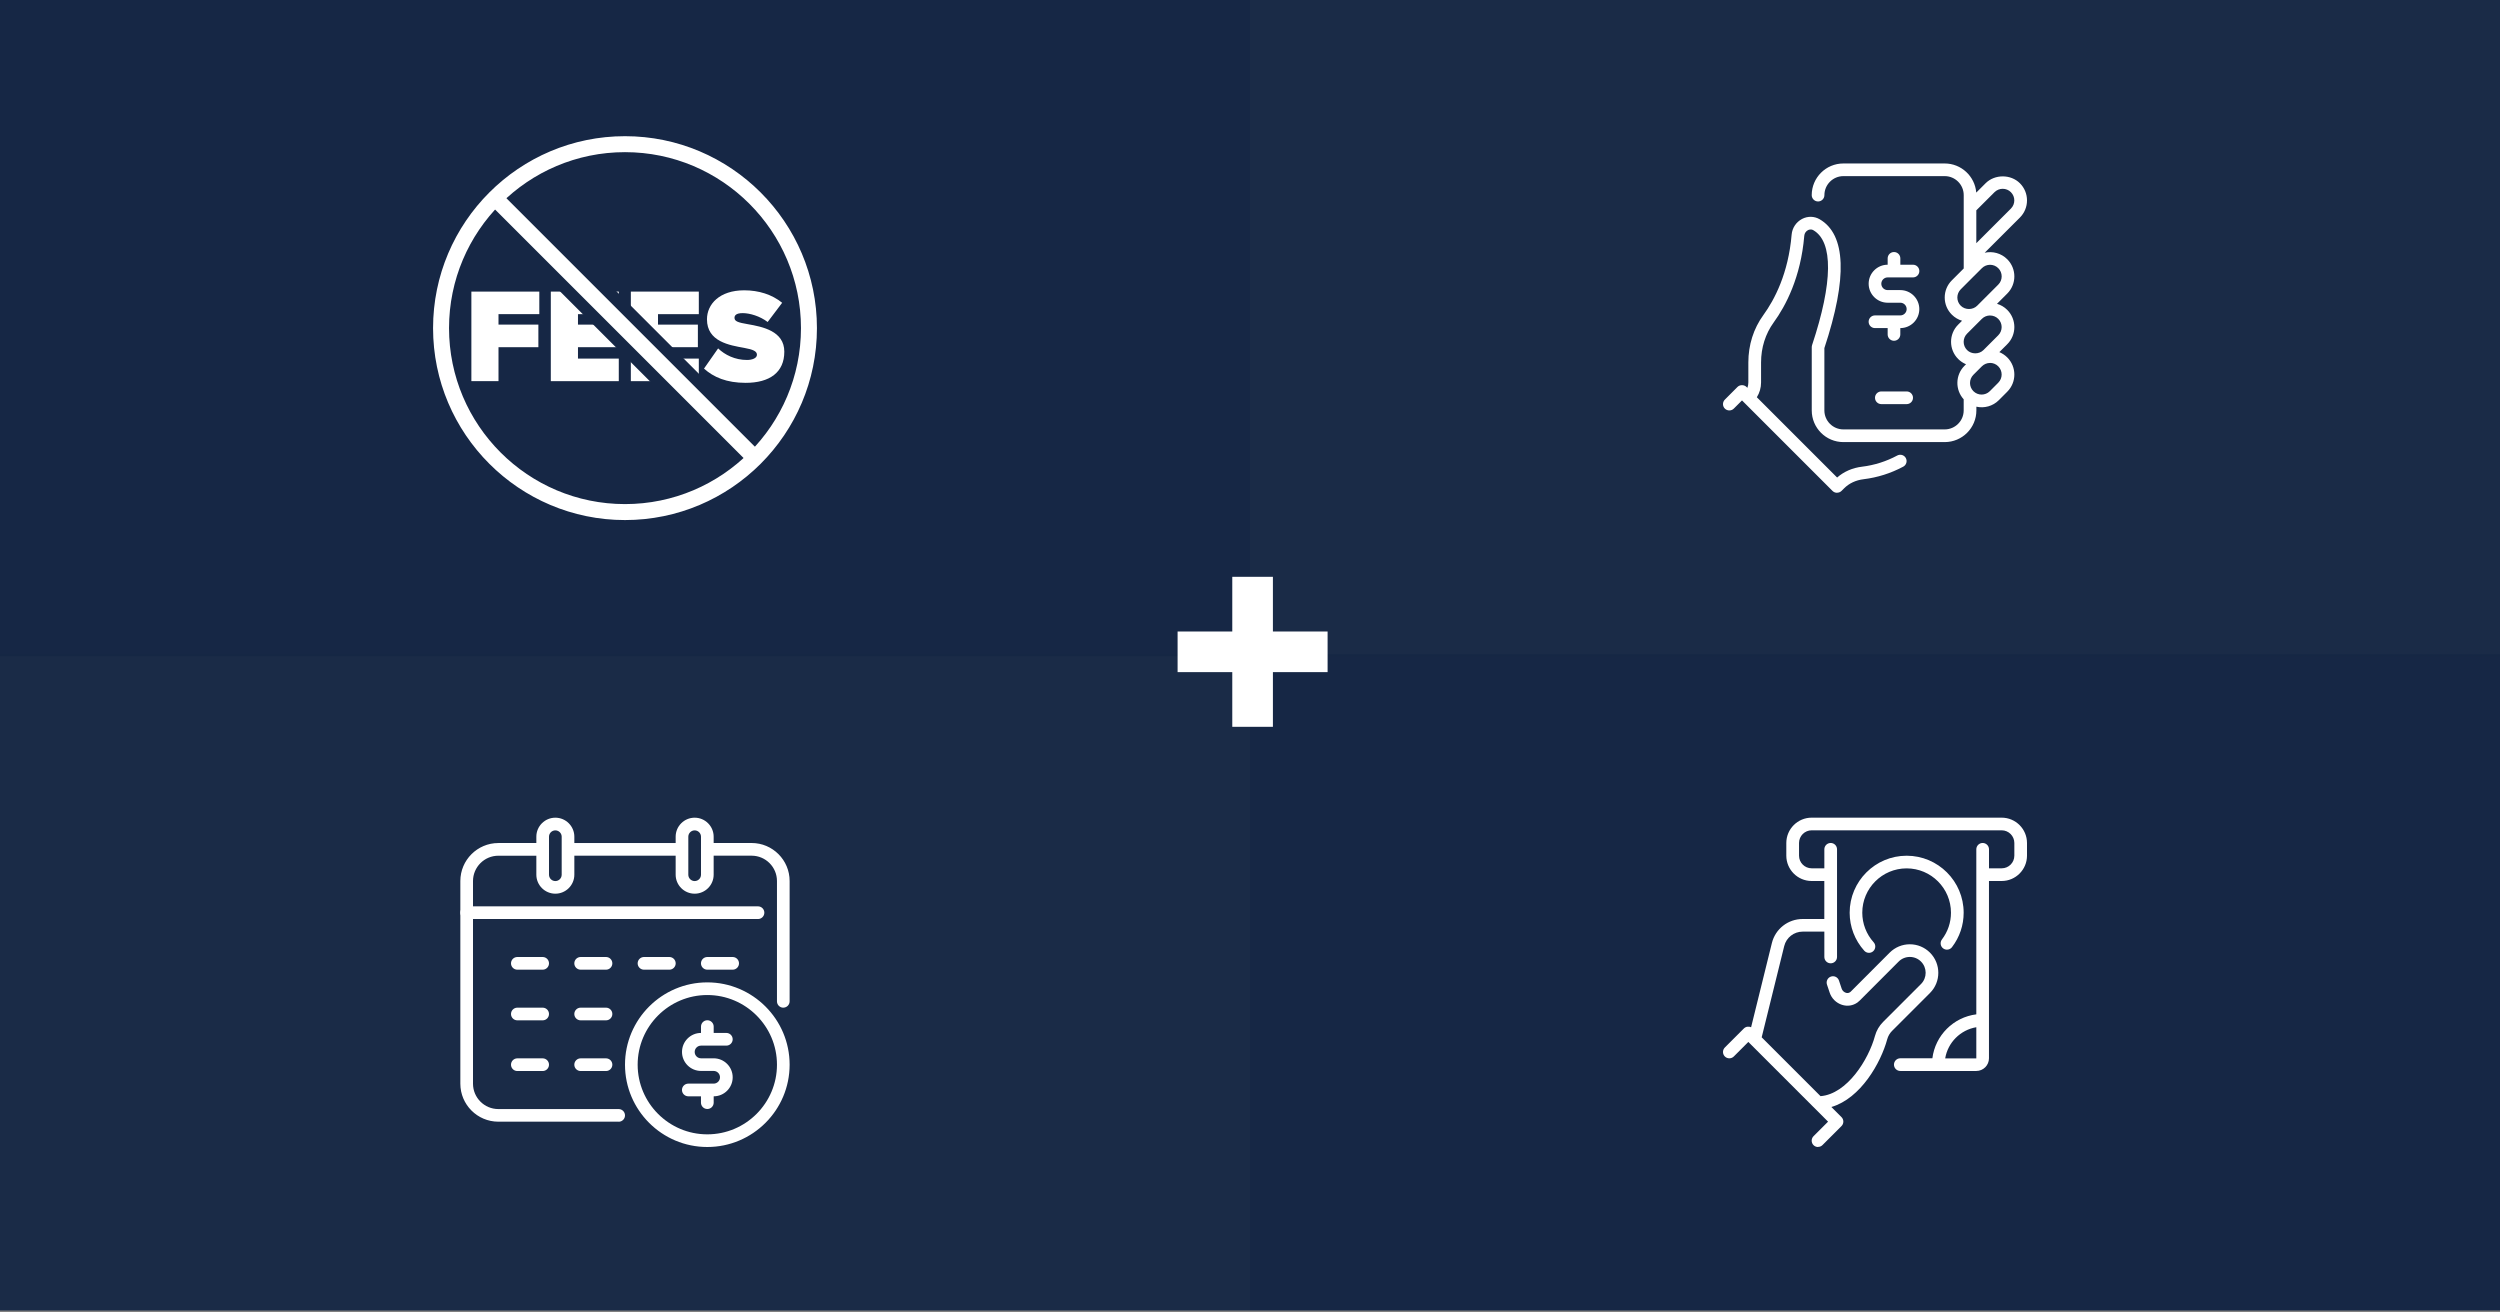
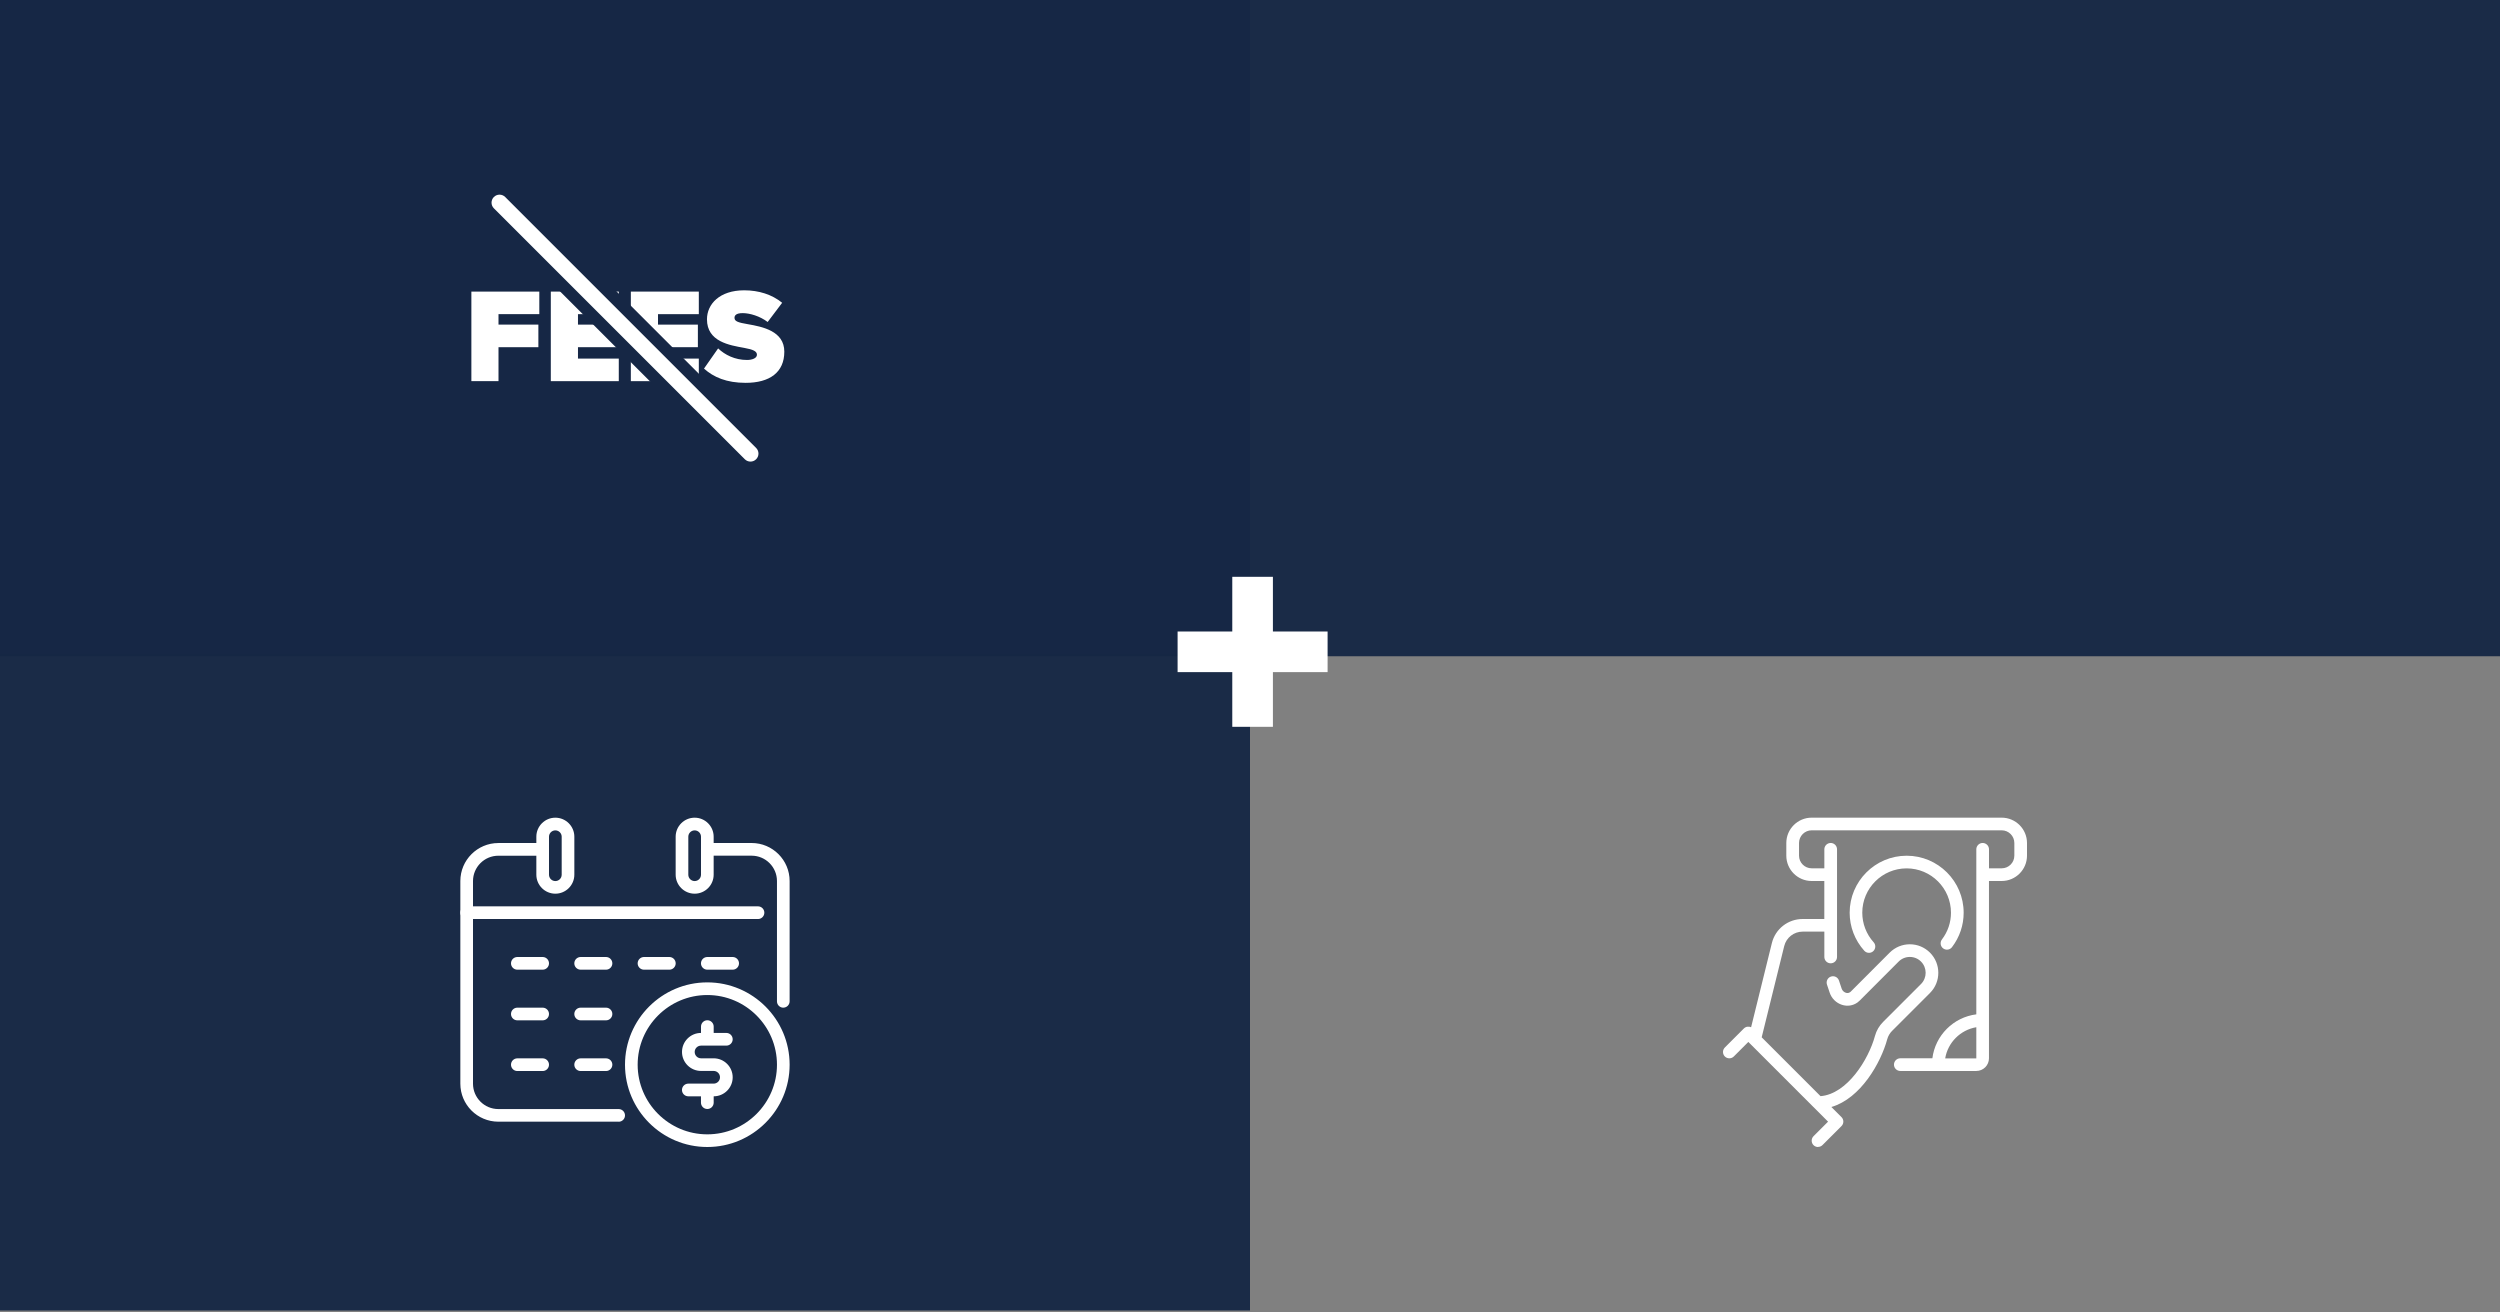
<svg xmlns="http://www.w3.org/2000/svg" id="Layer_1" data-name="Layer 1" viewBox="0 0 800 420">
  <rect x="0" y="0" width="800" height="420" fill="#808080" stroke="none" />
  <defs>
    <style>
      .cls-1 {
        fill: none;
      }

      .cls-2 {
        opacity: .95;
      }

      .cls-2, .cls-3 {
        fill: #162745;
      }

      .cls-4 {
        fill: #fff;
      }

      .cls-5 {
        clip-path: url(#clippath);
      }
    </style>
    <clipPath id="clippath">
      <rect class="cls-1" x="138.58" y="43.58" width="122.84" height="122.84" />
    </clipPath>
  </defs>
  <rect class="cls-3" x="0" width="400" height="210" />
  <rect class="cls-2" x="0" y="209.36" width="400" height="210" />
-   <rect class="cls-3" x="400" y="209.36" width="400" height="210" />
  <rect class="cls-2" x="400" y="0" width="400" height="210" />
  <g>
    <g>
      <path class="cls-4" d="M150.83,93.31h21.75v7.22h-13.06v3.35h12.76v7.22h-12.76v10.87h-8.68v-28.67Z" />
      <path class="cls-4" d="M176.26,93.31h21.75v7.22h-13.06v3.35h12.76v7.22h-12.76v3.65h13.06v7.22h-21.75v-28.67Z" />
      <path class="cls-4" d="M201.87,93.31h21.75v7.22h-13.06v3.35h12.76v7.22h-12.76v3.65h13.06v7.22h-21.75v-28.67Z" />
      <path class="cls-4" d="M229.8,111.49c2.15,2.06,5.37,3.7,9.24,3.7,1.63,0,3.18-.56,3.18-1.67s-1.2-1.68-4.04-2.19c-4.73-.86-11.95-1.98-11.95-9.15,0-4.86,4.04-9.28,11.9-9.28,4.68,0,8.89,1.33,12.16,3.99l-4.64,6.15c-2.49-1.89-5.72-2.84-7.99-2.84-2.15,0-2.62.77-2.62,1.51,0,1.12,1.16,1.5,4.21,2.02,4.73.82,11.73,2.19,11.73,8.81s-4.69,9.97-12.38,9.97c-6.1,0-10.27-1.81-13.32-4.56l4.51-6.45Z" />
    </g>
    <g class="cls-5">
      <path class="cls-3" d="M240.15,151.54c-1.64,0-3.27-.62-4.52-1.87l-80.3-80.3c-2.5-2.5-2.5-6.55,0-9.04s6.55-2.5,9.04,0l80.3,80.3c2.5,2.5,2.5,6.55,0,9.04-1.25,1.25-2.89,1.87-4.52,1.87Z" />
-       <path class="cls-4" d="M200,166.42c-33.87,0-61.42-27.55-61.42-61.42s27.55-61.42,61.42-61.42,61.42,27.55,61.42,61.42-27.55,61.42-61.42,61.42ZM200,48.69c-31.05,0-56.31,25.26-56.31,56.31s25.26,56.31,56.31,56.31,56.31-25.26,56.31-56.31-25.26-56.31-56.31-56.31Z" />
    </g>
    <path class="cls-4" d="M240.15,147.71c-.65,0-1.31-.25-1.81-.75l-80.3-80.3c-1-1-1-2.62,0-3.62s2.62-1,3.62,0l80.3,80.3c1,1,1,2.62,0,3.62-.5.5-1.15.75-1.81.75Z" />
  </g>
-   <path class="cls-4" d="M587.84,157.69c-.54,0-1.05-.21-1.43-.59l-28.3-28.3s-.05-.05-.07-.07-.05-.05-.07-.07l-.53-.53-2.62,2.62c-.79.79-2.07.79-2.87,0-.79-.79-.79-2.07,0-2.87l4.05-4.06c.76-.76,2.11-.76,2.87,0l.29.29c.2-.54.31-1.12.31-1.72v-6.41c0-5.59,1.66-10.84,4.82-15.18,3.54-4.88,7.99-13.3,9.03-25.7.18-2.15,1.43-4.03,3.34-5.04,1.79-.94,3.89-.9,5.61.09,8.46,4.89,8.97,18.77,1.53,41.24v19.94c0,3.35,2.73,6.08,6.08,6.08h32.42c3.35,0,6.08-2.73,6.08-6.08v-3.55c-2.77-3.05-2.69-7.78.25-10.72l.5-.5c-.93-.39-1.79-.96-2.52-1.69-3.03-3.03-3.03-7.96,0-10.98l1.25-1.25c-1.22-.36-2.35-1.03-3.27-1.95-1.47-1.46-2.28-3.41-2.28-5.49,0-2.07.81-4.03,2.28-5.49l3.8-3.8v-23.47c0-3.35-2.73-6.08-6.08-6.08h-32.42c-3.35,0-6.08,2.73-6.08,6.08,0,1.12-.91,2.03-2.03,2.03s-2.03-.91-2.03-2.03c0-5.59,4.54-10.13,10.13-10.13h32.42c5.31,0,9.68,4.11,10.1,9.32l2.99-2.99c2.93-2.93,8.05-2.93,10.98,0,1.47,1.47,2.27,3.42,2.27,5.49s-.81,4.02-2.27,5.49l-11.27,11.26c2.51-.57,5.26.12,7.22,2.08,3.03,3.03,3.03,7.95,0,10.98l-3.28,3.28c1.2.35,2.33,1,3.28,1.95,3.03,3.03,3.03,7.96,0,10.98l-2.53,2.53c.93.39,1.79.96,2.53,1.69,3.03,3.03,3.03,7.95,0,10.98l-2.7,2.71s0,0,0,0c-1.94,1.94-4.68,2.64-7.18,2.08v1.2c0,5.59-4.54,10.13-10.13,10.13h-32.42c-5.59,0-10.13-4.54-10.13-10.13v-20.22c0-.12,0-.25.03-.38.02-.12.05-.24.09-.36,6.65-19.98,6.79-33.02.38-36.72-.71-.41-1.38-.18-1.71-.01-.67.35-1.12,1.03-1.18,1.78-1.12,13.34-5.94,22.45-9.79,27.75-2.64,3.64-4.04,8.07-4.04,12.8v6.41c0,1.7-.47,3.32-1.35,4.73l25.69,25.69c2.17-1.9,4.9-3.1,7.98-3.47,3.94-.48,7.73-1.68,11.27-3.58.99-.53,2.22-.15,2.74.83.53.99.15,2.21-.83,2.74-3.99,2.13-8.26,3.48-12.69,4.02-2.48.3-4.64,1.31-6.24,2.92l-.81.81c-.38.38-.9.59-1.43.59h0ZM638.17,126.62h.02-.02ZM636.82,116.14c-.99,0-1.92.39-2.63,1.09l-2.7,2.7c-1.45,1.45-1.45,3.8,0,5.25,1.45,1.45,3.8,1.44,5.25,0l2.7-2.71c1.45-1.45,1.45-3.8,0-5.25-.7-.7-1.63-1.09-2.63-1.09ZM636.82,100.95c-.95,0-1.9.36-2.63,1.09l-4.73,4.73c-1.45,1.45-1.45,3.8,0,5.25,1.4,1.4,3.85,1.4,5.25,0l4.73-4.73c1.45-1.45,1.45-3.8,0-5.25-.72-.72-1.67-1.08-2.62-1.08ZM631.7,88.31l-4.26,4.27c-.7.7-1.09,1.64-1.09,2.63,0,.99.39,1.92,1.09,2.62,1.41,1.41,3.85,1.4,5.25,0h0l6.76-6.76c1.45-1.45,1.45-3.81,0-5.25-1.45-1.45-3.8-1.45-5.25,0l-2.24,2.24c-.08.09-.16.17-.25.25ZM632.42,67.33v10.49l11.07-11.07c1.45-1.45,1.45-3.8,0-5.25-1.44-1.45-3.8-1.44-5.25,0l-5.83,5.82ZM610.13,129.32h-8.1c-1.12,0-2.03-.91-2.03-2.03s.91-2.03,2.03-2.03h8.1c1.12,0,2.03.91,2.03,2.03s-.91,2.03-2.03,2.03ZM606.08,109.05c-1.12,0-2.03-.91-2.03-2.03v-2.03h-4.06c-1.12,0-2.03-.91-2.03-2.03s.91-2.03,2.03-2.03h8.11c1.12,0,2.03-.91,2.03-2.03s-.91-2.03-2.03-2.03h-4.05c-3.35,0-6.08-2.73-6.08-6.08s2.73-6.08,6.08-6.08v-2.03c0-1.12.91-2.03,2.03-2.03s2.03.91,2.03,2.03v2.03h4.05c1.12,0,2.03.91,2.03,2.03s-.91,2.03-2.03,2.03h-8.11c-1.12,0-2.03.91-2.03,2.03s.91,2.03,2.03,2.03h4.05c3.35,0,6.08,2.73,6.08,6.08s-2.73,6.08-6.08,6.08v2.03c0,1.12-.91,2.03-2.03,2.03Z" />
  <g>
    <path class="cls-4" d="M197.97,358.94h-38.5c-6.7,0-12.16-5.45-12.16-12.16v-64.85c0-6.7,5.45-12.16,12.16-12.16h14.19c1.12,0,2.03.91,2.03,2.03s-.91,2.03-2.03,2.03h-14.19c-4.47,0-8.11,3.64-8.11,8.11v64.85c0,4.47,3.64,8.11,8.11,8.11h38.5c1.12,0,2.03.91,2.03,2.03s-.91,2.03-2.03,2.03ZM250.66,322.46c-1.12,0-2.03-.91-2.03-2.03v-38.5c0-4.47-3.64-8.11-8.11-8.11h-14.18c-1.12,0-2.03-.91-2.03-2.03s.91-2.03,2.03-2.03h14.18c6.7,0,12.16,5.45,12.16,12.16v38.5c0,1.12-.91,2.03-2.03,2.03Z" />
-     <rect class="cls-4" x="181.76" y="269.77" width="36.48" height="4.05" />
    <path class="cls-4" d="M226.34,367.04c-14.53,0-26.34-11.82-26.34-26.34s11.82-26.34,26.34-26.34,26.34,11.82,26.34,26.34-11.82,26.34-26.34,26.34ZM226.34,318.41c-12.29,0-22.29,10-22.29,22.29s10,22.29,22.29,22.29,22.29-10,22.29-22.29-10-22.29-22.29-22.29ZM226.34,354.88c-1.12,0-2.03-.91-2.03-2.03v-2.03h-4.05c-1.12,0-2.03-.91-2.03-2.03s.91-2.03,2.03-2.03h8.11c1.12,0,2.03-.91,2.03-2.03s-.91-2.03-2.03-2.03h-4.05c-3.35,0-6.08-2.73-6.08-6.08s2.73-6.08,6.08-6.08v-2.03c0-1.12.91-2.03,2.03-2.03s2.03.91,2.03,2.03v2.03h4.05c1.12,0,2.03.91,2.03,2.03s-.91,2.03-2.03,2.03h-8.1c-1.12,0-2.03.91-2.03,2.03s.91,2.03,2.03,2.03h4.05c3.35,0,6.08,2.73,6.08,6.08s-2.73,6.08-6.08,6.08v2.03c0,1.12-.91,2.03-2.03,2.03ZM193.92,342.73h-8.11c-1.12,0-2.03-.91-2.03-2.03s.91-2.03,2.03-2.03h8.11c1.12,0,2.03.91,2.03,2.03s-.91,2.03-2.03,2.03ZM173.65,342.73h-8.1c-1.12,0-2.03-.91-2.03-2.03s.91-2.03,2.03-2.03h8.1c1.12,0,2.03.91,2.03,2.03s-.91,2.03-2.03,2.03ZM193.92,326.51h-8.11c-1.12,0-2.03-.91-2.03-2.03s.91-2.03,2.03-2.03h8.11c1.12,0,2.03.91,2.03,2.03s-.91,2.03-2.03,2.03ZM173.65,326.51h-8.1c-1.12,0-2.03-.91-2.03-2.03s.91-2.03,2.03-2.03h8.1c1.12,0,2.03.91,2.03,2.03s-.91,2.03-2.03,2.03ZM234.45,310.3h-8.11c-1.12,0-2.03-.91-2.03-2.03s.91-2.03,2.03-2.03h8.11c1.12,0,2.03.91,2.03,2.03s-.91,2.03-2.03,2.03ZM214.19,310.3h-8.11c-1.12,0-2.03-.91-2.03-2.03s.91-2.03,2.03-2.03h8.11c1.12,0,2.03.91,2.03,2.03s-.91,2.03-2.03,2.03ZM193.92,310.3h-8.11c-1.12,0-2.03-.91-2.03-2.03s.91-2.03,2.03-2.03h8.11c1.12,0,2.03.91,2.03,2.03s-.91,2.03-2.03,2.03ZM173.65,310.3h-8.1c-1.12,0-2.03-.91-2.03-2.03s.91-2.03,2.03-2.03h8.1c1.12,0,2.03.91,2.03,2.03s-.91,2.03-2.03,2.03ZM242.56,294.09h-93.22c-1.12,0-2.03-.91-2.03-2.03s.91-2.03,2.03-2.03h93.22c1.12,0,2.03.91,2.03,2.03s-.91,2.03-2.03,2.03ZM222.29,285.98c-3.35,0-6.08-2.73-6.08-6.08v-12.16c0-3.35,2.73-6.08,6.08-6.08s6.08,2.73,6.08,6.08v12.16c0,3.35-2.73,6.08-6.08,6.08ZM222.29,265.72c-1.12,0-2.03.91-2.03,2.03v12.16c0,1.12.91,2.03,2.03,2.03s2.03-.91,2.03-2.03v-12.16c0-1.12-.91-2.03-2.03-2.03ZM177.71,285.98c-3.35,0-6.08-2.73-6.08-6.08v-12.16c0-3.35,2.73-6.08,6.08-6.08s6.08,2.73,6.08,6.08v12.16c0,3.35-2.73,6.08-6.08,6.08ZM177.71,265.72c-1.12,0-2.03.91-2.03,2.03v12.16c0,1.12.91,2.03,2.03,2.03s2.03-.91,2.03-2.03v-12.16c0-1.12-.91-2.03-2.03-2.03Z" />
  </g>
  <path class="cls-4" d="M581.76,367.04c-.52,0-1.04-.2-1.43-.59-.79-.79-.79-2.07,0-2.87l4.65-4.65-25.51-25.51-4.65,4.65c-.79.79-2.08.79-2.87,0-.79-.79-.79-2.07,0-2.87l6.08-6.08c.63-.63,1.57-.76,2.32-.39l6.65-26.95c1.12-4.54,5.17-7.7,9.85-7.7h6.93v-12.16h-4.05c-4.47,0-8.11-3.64-8.11-8.11v-4.05c0-4.47,3.64-8.11,8.11-8.11h60.8c4.47,0,8.11,3.64,8.11,8.11v4.05c0,4.47-3.64,8.11-8.11,8.11h-4.06v56.74c0,2.23-1.82,4.05-4.05,4.05h-24.32c-1.12,0-2.03-.91-2.03-2.03s.91-2.03,2.03-2.03h10.26c.92-7.32,6.73-13.14,14.06-14.06v-52.81c0-1.12.91-2.03,2.03-2.03s2.03.91,2.03,2.03v6.08h4.06c2.24,0,4.05-1.82,4.05-4.05v-4.05c0-2.24-1.82-4.06-4.05-4.06h-60.8c-2.24,0-4.05,1.82-4.05,4.06v4.05c0,2.24,1.82,4.05,4.05,4.05h4.05v-6.08c0-1.12.91-2.03,2.03-2.03s2.03.91,2.03,2.03v34.45c0,1.12-.91,2.03-2.03,2.03s-2.03-.91-2.03-2.03v-8.11h-6.93c-2.81,0-5.24,1.9-5.91,4.62l-7.21,29.2,18.83,18.83c8.49-.67,15.37-11.72,17.42-19.27.46-1.7,1.36-3.25,2.6-4.48l12.14-12.14c1.97-1.98,1.97-5.19,0-7.17-.97-.97-2.24-1.49-3.59-1.49h0c-1.35,0-2.63.53-3.58,1.49l-12.42,12.44c-.23.23-.48.45-.74.64-1.44,1.03-3.25,1.31-4.98.75-1.85-.6-3.31-2.05-3.92-3.88l-.87-2.6c-.35-1.06.22-2.21,1.28-2.56,1.06-.36,2.21.22,2.56,1.28l.87,2.6c.2.61.71,1.1,1.32,1.3.35.12.88.17,1.36-.18.08-.06.17-.13.25-.21l12.42-12.44c1.72-1.72,4.01-2.68,6.45-2.68h0c2.44,0,4.72.95,6.45,2.67,3.56,3.57,3.56,9.35.01,12.91l-12.14,12.14c-.74.74-1.27,1.66-1.55,2.68-2.05,7.53-8.47,18.91-17.87,21.67l3.24,3.24c.38.38.59.9.59,1.43s-.21,1.05-.59,1.43l-6.08,6.08c-.39.4-.91.59-1.43.59ZM622.46,338.68h9.96v-9.97c-5.08.86-9.11,4.88-9.96,9.97ZM585.82,298.14h.02-.02ZM598.08,304.91c-.55,0-1.11-.23-1.51-.67-3.02-3.36-4.68-7.68-4.68-12.17,0-10.06,8.18-18.24,18.24-18.24s18.24,8.18,18.24,18.24c0,4-1.29,7.81-3.73,11.02-.68.89-1.94,1.07-2.84.39-.89-.68-1.06-1.95-.39-2.84,1.9-2.5,2.9-5.46,2.9-8.57,0-7.82-6.36-14.19-14.19-14.19s-14.19,6.36-14.19,14.19c0,3.49,1.29,6.85,3.64,9.46.75.83.68,2.11-.15,2.86-.39.35-.87.52-1.35.52Z" />
  <g>
    <rect class="cls-4" x="376.83" y="202.08" width="48" height="13" />
    <rect class="cls-4" x="394.33" y="184.58" width="13" height="48" />
  </g>
</svg>